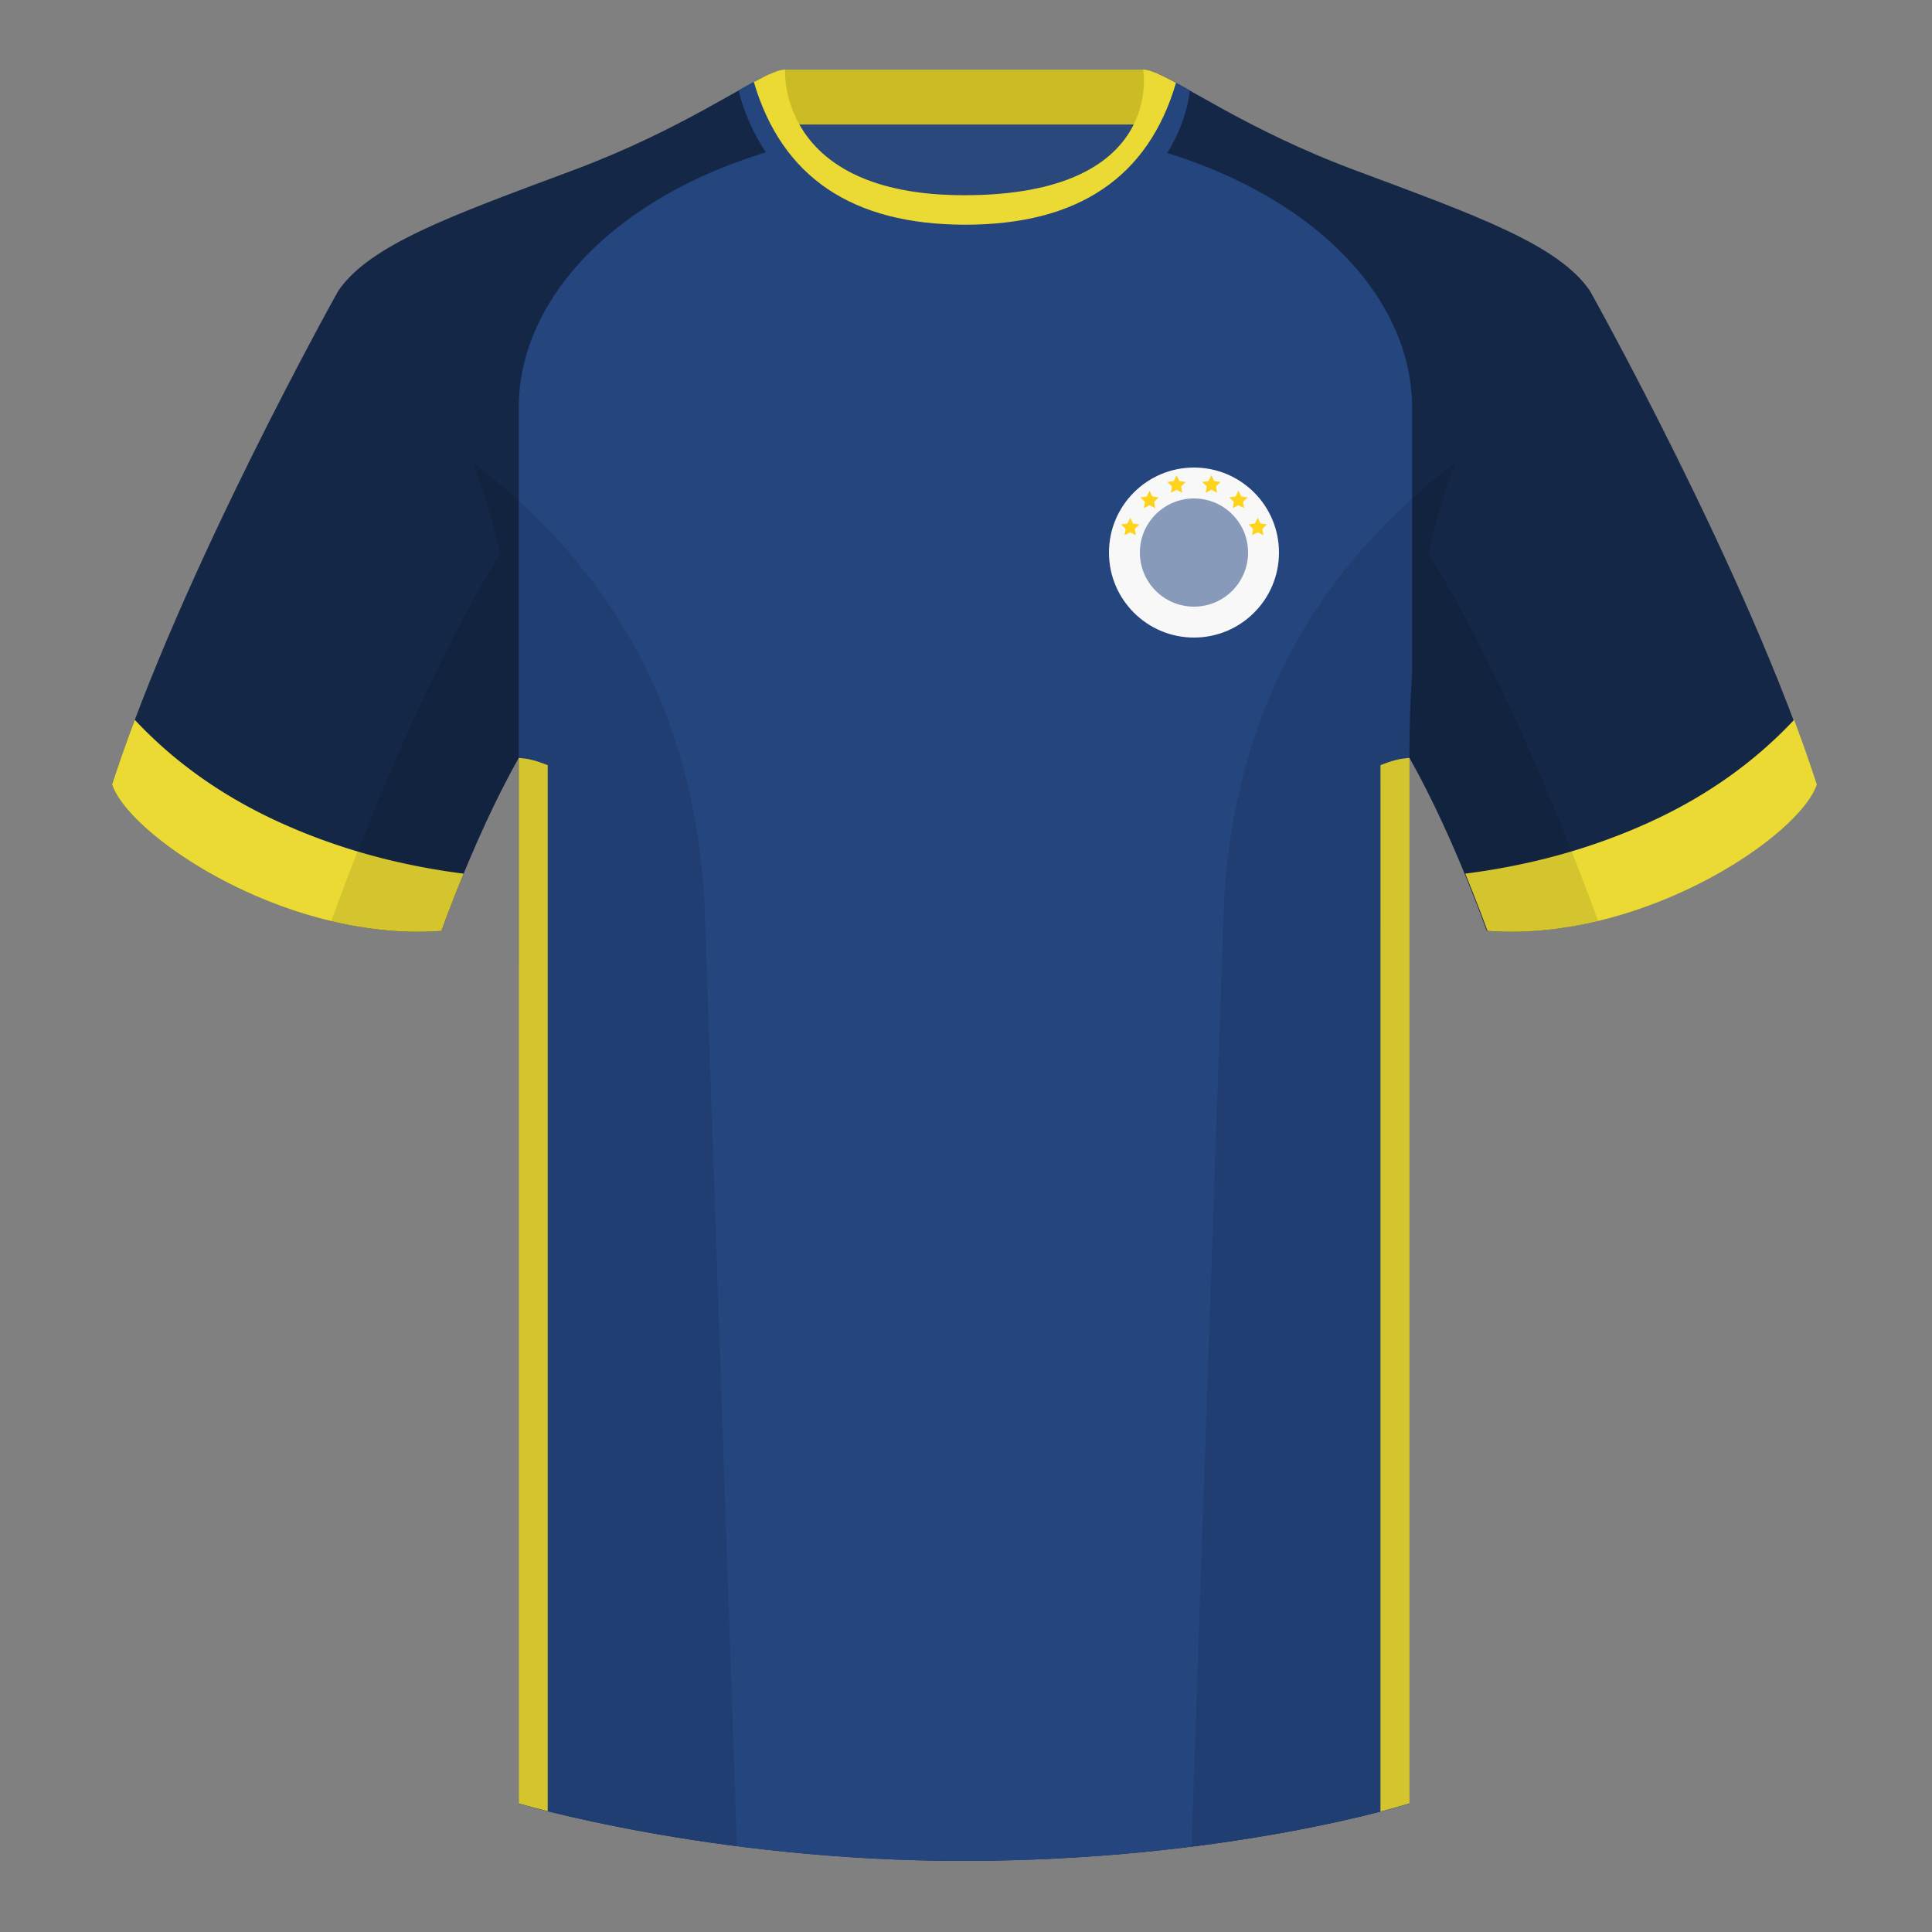
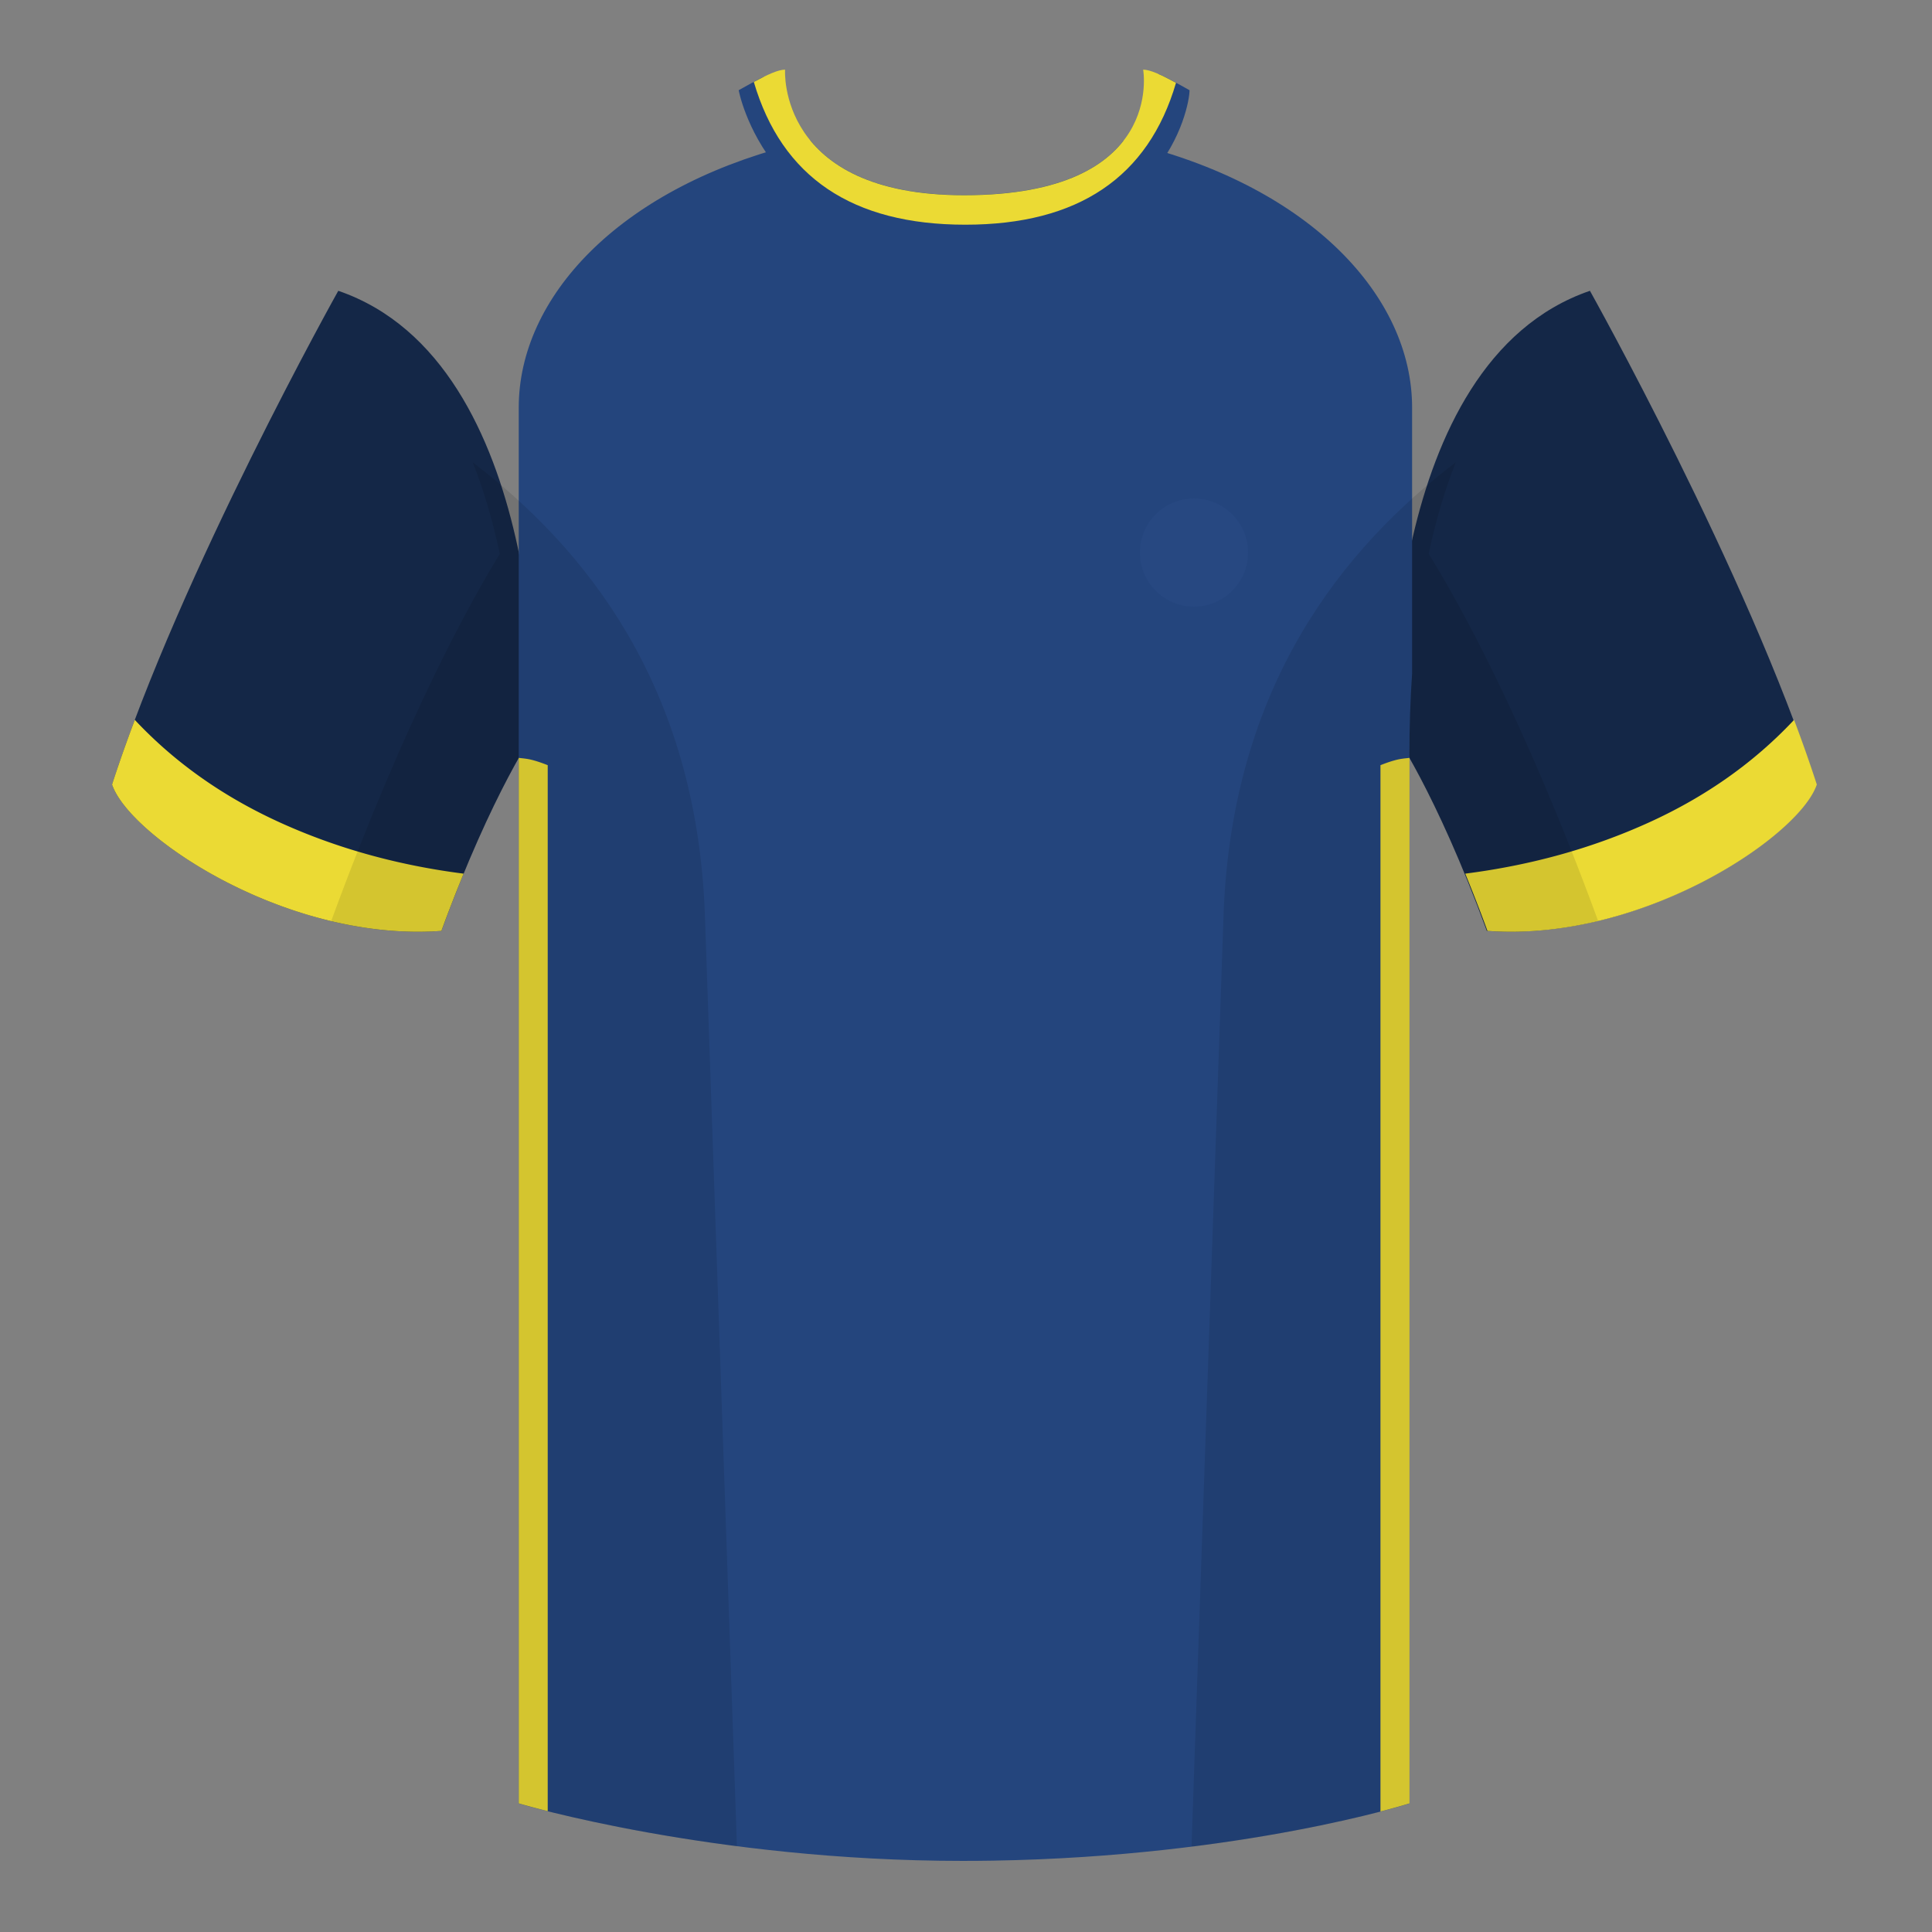
<svg xmlns="http://www.w3.org/2000/svg" width="500" height="500" viewBox="0 0 500 500">
  <rect x="0" y="0" width="500" height="500" fill="#808080" stroke="none" />
  <g fill="none" fill-rule="evenodd">
    <path d="M0 0h500v500H0z" />
-     <path fill="#2A487C" d="M203.003 109.223h93.643V21.928h-93.643z" />
-     <path fill="#CBBC26" d="M202.864 32.228h93.458v-14.2h-93.458z" />
    <path d="M87.548 75.258S46.785 148.058 29 203.029c4.445 13.376 45.208 40.86 85.232 37.886 13.34-36.4 24.46-52 24.46-52s2.963-95.085-51.144-113.655M411.473 75.258s40.762 72.8 58.547 127.77c-4.445 13.376-45.208 40.86-85.232 37.886-13.34-36.4-24.46-52-24.46-52s-2.963-95.085 51.145-113.655" fill="#142747" />
-     <path d="M249.511 57.703c-50.082 0-47.798-39.47-48.742-39.14-7.516 2.618-24.133 14.936-52.439 25.495-31.873 11.885-52.626 19.315-60.782 31.2 11.114 8.915 46.694 28.97 46.694 120.345v271.14s49.658 14.855 114.885 14.855c68.929 0 115.648-14.855 115.648-14.855v-271.14c0-91.375 35.58-111.43 46.7-120.345-8.157-11.885-28.91-19.315-60.783-31.2-28.36-10.577-44.982-22.92-52.478-25.511-.927-.318 4.177 39.156-48.703 39.156z" fill="#142747" />
    <path d="M249.509 50.495c23.73 0 35.462-6.712 41.199-14.034l3.191.839c45.286 11.339 71.551 39.427 71.551 68.16v68.857c-.455 6.628-.7 13.712-.7 21.286v271.142s-43.162 13.71-107.735 14.788c-2.595.042-5.225.065-7.888.065-64.901 0-114.388-14.707-114.881-14.854l.004-361.284c0-28.451 25.751-56.27 70.222-67.817l5.219-1.327c6.037 7.379 17.622 14.179 39.818 14.179z" fill="#24457D" />
    <path d="M364.783 196.15v270.564s-2.615.832-7.52 2.102V198.029c1.66-.659 3.102-1.134 4.324-1.427.79-.19 1.855-.34 3.196-.451zM141.75 468.72c-4.86-1.215-7.5-2.005-7.5-2.005V196.154c1.332.111 2.39.26 3.175.449 1.222.293 2.664.768 4.325 1.427v270.69zM72.297 212.789c14.658 6.687 30.553 11.123 47.686 13.31a406.388 406.388 0 00-5.75 14.815c-40.025 2.975-80.788-24.51-85.233-37.885 1.757-5.432 3.739-11.038 5.884-16.73 10.268 10.965 22.74 19.795 37.413 26.49zM426.889 212.789c14.674-6.695 27.145-15.525 37.414-26.49 2.145 5.692 4.126 11.298 5.884 16.73-4.445 13.375-45.208 40.86-85.233 37.885a406.388 406.388 0 00-5.75-14.816c17.132-2.186 33.027-6.622 47.685-13.31z" fill="#EBDA34" />
    <path d="M307.852 23.345c-3.236-1.816-5.902-3.276-8.02-4.208-1.661-.73 1.958 36.176-50.259 36.176-48.52 0-49.588-36.612-52.045-35.397-1.802.89-3.918 2.058-6.357 3.429 0 0 7.368 40.38 58.402 40.38 51.479 0 58.279-35.895 58.279-40.38z" fill="#24457D" />
    <path d="M195.09 21.208c3.69-1.982 6.365-3.182 8.086-3.182 0 0-2.185 32.496 46.336 32.496 52.216 0 46.335-32.495 46.335-32.495 1.785 0 4.597 1.29 8.504 3.405-7.174 24.48-25.349 36.72-54.523 36.72-29.263 0-47.51-12.314-54.738-36.944z" fill="#EBDA34" />
    <path d="M413.584 238.323c-9.287 2.238-19.064 3.316-28.798 2.592-8.197-22.369-15.557-36.883-20.012-44.748v270.577s-21.102 6.71-55.867 11.11l-.544-.059c1.881-54.795 5.722-166.47 8.277-240.705 2.055-59.755 31.084-95.29 60.099-117.44-2.676 6.78-5.072 14.606-7 23.667 7.354 11.852 24.436 42.069 43.831 94.964l.014.042zM190.717 477.795c-34.248-4.401-56.477-11.05-56.477-11.05V196.171c-4.456 7.867-11.813 22.38-20.01 44.743-9.632.716-19.308-.332-28.51-2.523.005-.033.012-.065.02-.097 19.377-52.848 36.305-83.066 43.61-94.944-1.93-9.075-4.328-16.912-7.007-23.701 29.015 22.15 58.044 57.685 60.1 117.44 2.554 74.235 6.395 185.91 8.276 240.705h-.002z" fill-opacity=".1" fill="#000" />
-     <circle fill="#F8F8F8" cx="309" cy="143" r="22" />
    <circle fill-opacity=".541" fill="#294A86" cx="309" cy="143" r="14" />
-     <path fill="#FED31B" d="M304.5 126.75l-1.47.773.281-1.637-1.189-1.159 1.643-.238.735-1.489.735 1.489 1.643.238-1.19 1.16.281 1.636zM313.5 126.75l-1.47.773.281-1.637-1.189-1.159 1.643-.238.735-1.489.735 1.489 1.643.238-1.19 1.16.281 1.636zM297.5 130.75l-1.47.773.281-1.637-1.189-1.159 1.643-.238.735-1.489.735 1.489 1.643.238-1.19 1.16.281 1.636zM320.5 130.75l-1.47.773.281-1.637-1.189-1.159 1.643-.238.735-1.489.735 1.489 1.643.238-1.19 1.16.281 1.636zM292.5 137.75l-1.47.773.281-1.637-1.189-1.159 1.643-.238.735-1.489.735 1.489 1.643.238-1.19 1.16.281 1.636zM325.5 137.75l-1.47.773.281-1.637-1.189-1.159 1.643-.238.735-1.489.735 1.489 1.643.238-1.19 1.16.281 1.636z" />
  </g>
</svg>